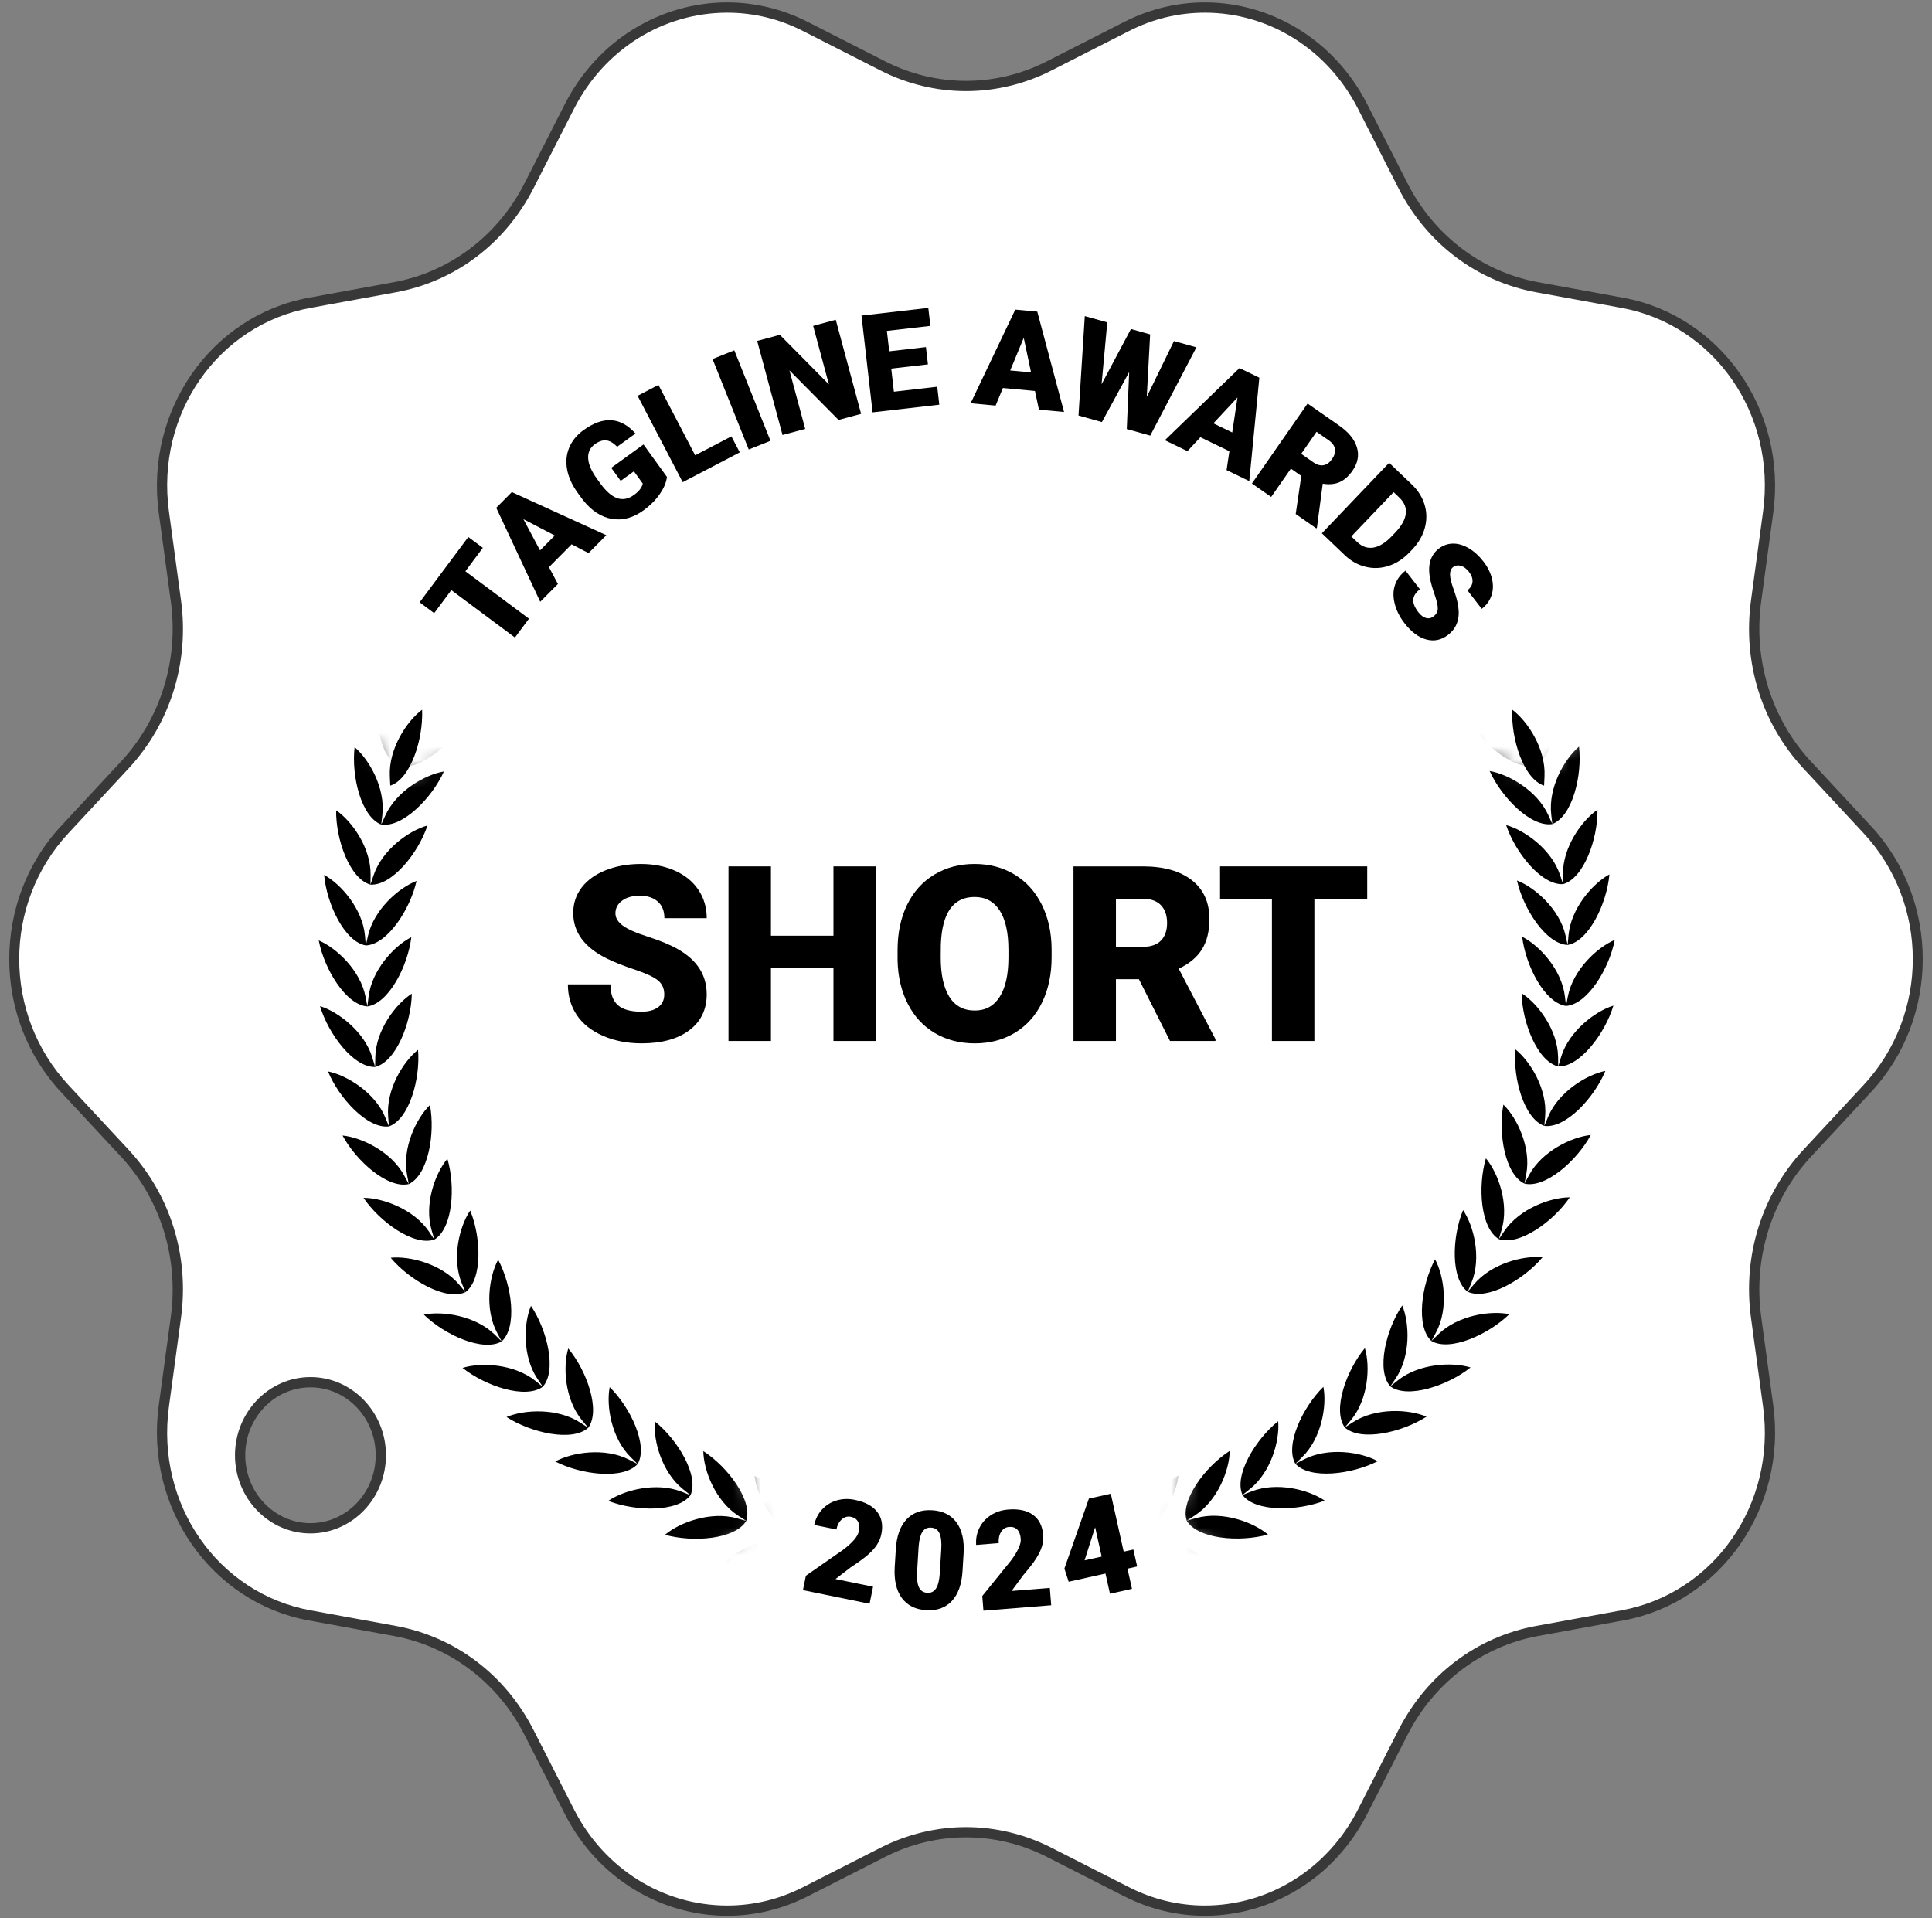
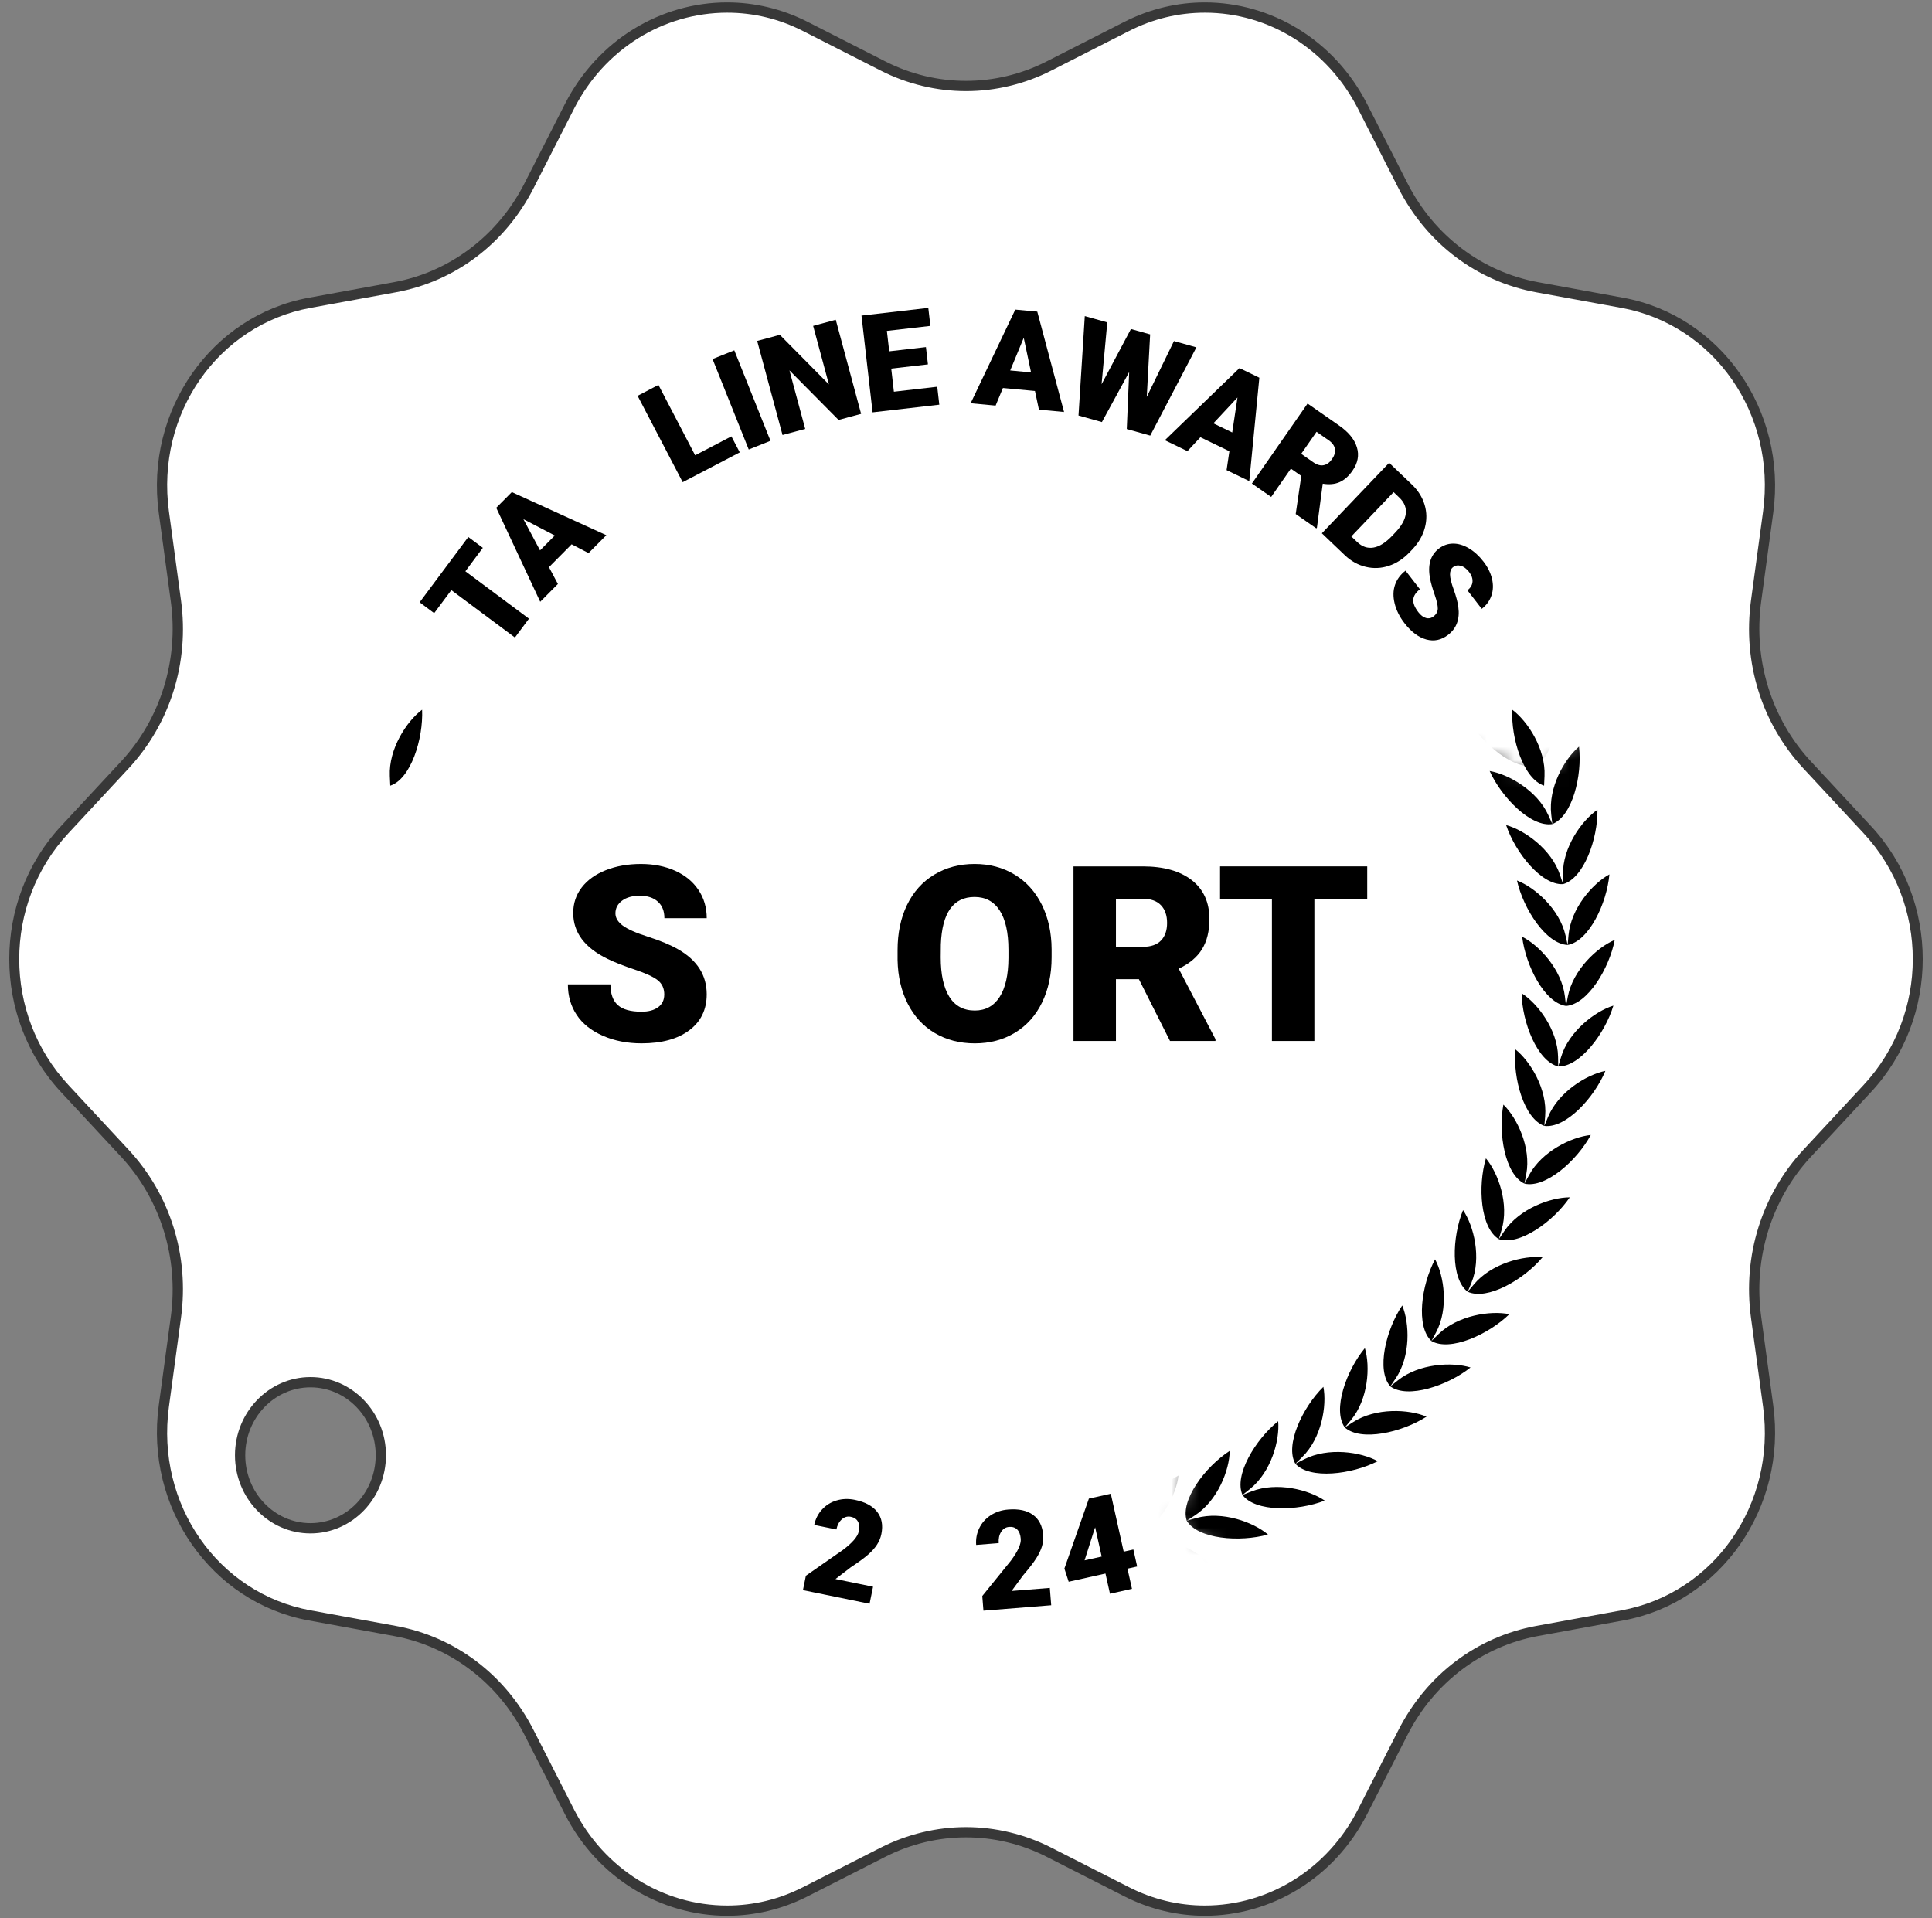
<svg xmlns="http://www.w3.org/2000/svg" width="141" height="140" viewBox="0 0 141 140" fill="none">
  <rect x="0" y="0" width="141" height="140" fill="#808080" stroke="none" />
  <g clip-path="url(#clip0_1943_485)">
    <path d="M87.929 139.45C85.943 139.45 84.024 138.986 82.226 138.072L76.553 135.185C74.68 134.231 72.586 133.727 70.5 133.727C68.414 133.727 66.32 134.231 64.447 135.185L58.774 138.072C56.976 138.987 55.057 139.45 53.071 139.45C48.239 139.45 43.829 136.688 41.563 132.242L38.603 126.435C36.6 122.503 33.034 119.806 28.819 119.036L22.599 117.9C15.64 116.629 10.964 109.921 11.954 102.63L12.839 96.121C13.437 91.72 12.076 87.363 9.107 84.165L4.716 79.44C-0.203 74.146 -0.203 65.852 4.716 60.558L9.107 55.833C12.077 52.636 13.437 48.278 12.839 43.877L11.955 37.368C10.964 30.076 15.64 23.369 22.599 22.098L28.819 20.962C33.034 20.192 36.6 17.495 38.603 13.564L41.563 7.756C43.829 3.31 48.239 0.548 53.071 0.548C55.057 0.548 56.976 1.012 58.774 1.926L64.447 4.813C66.32 5.767 68.414 6.271 70.5 6.271C72.586 6.271 74.68 5.767 76.553 4.813L82.226 1.926C84.024 1.011 85.943 0.548 87.929 0.548C92.761 0.548 97.171 3.31 99.437 7.756L102.396 13.564C104.4 17.496 107.966 20.192 112.181 20.962L118.401 22.098C125.36 23.369 130.036 30.077 129.046 37.368L128.161 43.877C127.563 48.278 128.924 52.636 131.893 55.833L136.284 60.558C141.203 65.852 141.203 74.146 136.284 79.44L131.893 84.165C128.923 87.362 127.563 91.72 128.16 96.121L129.046 102.63C130.036 109.922 125.36 116.629 118.401 117.9L112.181 119.036C107.966 119.806 104.4 122.503 102.396 126.435L99.437 132.242C97.171 136.688 92.76 139.45 87.929 139.45ZM22.659 100.881C19.828 100.881 17.524 103.272 17.524 106.212C17.524 109.152 19.828 111.543 22.659 111.543C25.49 111.543 27.794 109.152 27.794 106.212C27.794 103.272 25.49 100.881 22.659 100.881Z" fill="white" />
    <path d="M87.929 0.925C92.62 0.925 96.901 3.608 99.103 7.928L102.062 13.736C104.119 17.773 107.783 20.542 112.114 21.333L118.333 22.469C125.095 23.704 129.636 30.227 128.673 37.32L127.789 43.829C127.176 48.342 128.572 52.811 131.619 56.09L136.009 60.815C140.795 65.966 140.795 74.036 136.009 79.187L131.619 83.912C128.572 87.191 127.176 91.66 127.789 96.173L128.673 102.682C129.637 109.775 125.095 116.298 118.333 117.532L112.114 118.668C107.783 119.459 104.12 122.228 102.062 126.265L99.103 132.072C96.902 136.392 92.62 139.075 87.929 139.075C86.002 139.075 84.14 138.625 82.396 137.737L76.723 134.85C74.797 133.87 72.645 133.352 70.5 133.352C68.355 133.352 66.203 133.87 64.277 134.85L58.604 137.737C56.86 138.625 54.998 139.075 53.071 139.075C48.38 139.075 44.098 136.392 41.897 132.072L38.938 126.265C36.881 122.228 33.217 119.459 28.886 118.668L22.667 117.532C15.905 116.297 11.363 109.774 12.327 102.681L13.211 96.172C13.824 91.659 12.428 87.19 9.382 83.911L4.992 79.186C0.206 74.035 0.206 65.965 4.992 60.814L9.382 56.089C12.429 52.81 13.825 48.341 13.212 43.828L12.328 37.319C11.364 30.226 15.906 23.703 22.668 22.469L28.887 21.333C33.218 20.542 36.881 17.773 38.939 13.736L41.898 7.929C44.099 3.609 48.381 0.926 53.072 0.926C54.999 0.926 56.861 1.376 58.605 2.264L64.278 5.151C66.204 6.131 68.356 6.649 70.501 6.649C72.646 6.649 74.798 6.131 76.724 5.151L82.397 2.264C84.141 1.376 86.003 0.926 87.93 0.926M22.659 111.917C25.697 111.917 28.169 109.357 28.169 106.211C28.169 103.065 25.697 100.505 22.659 100.505C19.621 100.505 17.149 103.065 17.149 106.211C17.149 109.357 19.621 111.917 22.659 111.917ZM87.929 0.175C85.952 0.175 83.947 0.632 82.056 1.595L76.383 4.482C74.527 5.427 72.514 5.899 70.5 5.899C68.486 5.899 66.473 5.427 64.617 4.482L58.944 1.595C57.053 0.633 55.047 0.176 53.071 0.175C48.264 0.175 43.629 2.878 41.229 7.587L38.27 13.394C36.333 17.194 32.821 19.851 28.752 20.594L22.533 21.73C15.417 23.03 10.573 29.971 11.585 37.419L12.469 43.928C13.048 48.187 11.706 52.486 8.833 55.578L4.443 60.303C-0.581 65.709 -0.581 74.29 4.443 79.696L8.833 84.421C11.706 87.513 13.047 91.811 12.469 96.071L11.585 102.58C10.573 110.028 15.417 116.97 22.533 118.269L28.752 119.405C32.822 120.148 36.334 122.805 38.27 126.605L41.229 132.412C43.629 137.121 48.264 139.824 53.071 139.824C55.048 139.824 57.053 139.367 58.944 138.405L64.617 135.518C66.473 134.573 68.486 134.101 70.5 134.101C72.514 134.101 74.527 134.573 76.383 135.518L82.056 138.405C83.947 139.367 85.953 139.824 87.929 139.824C92.736 139.824 97.371 137.121 99.771 132.412L102.73 126.605C104.667 122.805 108.179 120.148 112.248 119.405L118.467 118.269C125.583 116.969 130.427 110.028 129.415 102.58L128.531 96.071C127.952 91.812 129.294 87.513 132.167 84.421L136.557 79.696C141.58 74.29 141.58 65.709 136.557 60.303L132.167 55.578C129.294 52.486 127.953 48.187 128.531 43.928L129.415 37.419C130.427 29.971 125.583 23.029 118.467 21.73L112.248 20.594C108.178 19.851 104.666 17.194 102.73 13.394L99.771 7.587C97.371 2.878 92.736 0.175 87.929 0.175ZM22.659 111.167C20.03 111.167 17.899 108.948 17.899 106.211C17.899 103.474 20.03 101.255 22.659 101.255C25.288 101.255 27.419 103.474 27.419 106.211C27.419 108.948 25.288 111.167 22.659 111.167Z" fill="#383838" />
    <path d="M35.238 39.984L33.964 41.696L38.604 45.154L37.58 46.529L32.939 43.071L31.687 44.751L30.625 43.96L34.177 39.193L35.238 39.984Z" fill="black" />
    <path d="M41.718 39.727L40.063 41.395L40.716 42.622L39.426 43.921L36.216 37.061L37.353 35.916L44.25 39.062L42.953 40.368L41.718 39.727ZM39.412 40.17L40.489 39.085L38.198 37.892L39.412 40.17Z" fill="black" />
-     <path d="M48.673 34.806C48.632 35.198 48.458 35.615 48.151 36.058C47.844 36.501 47.446 36.9 46.956 37.255C46.201 37.801 45.432 38.006 44.646 37.87C43.861 37.736 43.155 37.267 42.527 36.468L42.163 35.972C41.752 35.405 41.494 34.836 41.389 34.269C41.284 33.7 41.334 33.167 41.542 32.668C41.75 32.169 42.1 31.743 42.59 31.389C43.309 30.869 43.985 30.629 44.619 30.671C45.253 30.713 45.84 31.035 46.377 31.64L45.04 32.607C44.759 32.319 44.49 32.165 44.232 32.141C43.975 32.12 43.701 32.212 43.411 32.422C43.062 32.674 42.9 33.017 42.925 33.448C42.948 33.883 43.157 34.374 43.552 34.925L43.804 35.274C44.22 35.848 44.631 36.21 45.036 36.356C45.441 36.503 45.855 36.423 46.277 36.118C46.638 35.857 46.85 35.582 46.91 35.293L46.263 34.398L45.298 35.096L44.608 34.144L46.963 32.44L48.673 34.806Z" fill="black" />
    <path d="M50.733 33.229L53.379 31.848L53.989 33.017L49.824 35.192L46.533 28.887L48.054 28.094L50.733 33.229Z" fill="black" />
    <path d="M56.231 32.172L54.644 32.807L52.002 26.203L53.59 25.568L56.231 32.172Z" fill="black" />
    <path d="M62.845 30.205L61.199 30.648L57.615 27.032L58.765 31.303L57.11 31.749L55.26 24.883L56.915 24.437L60.495 28.056L59.345 23.784L60.995 23.338L62.845 30.205Z" fill="black" />
    <path d="M67.722 26.594L65.044 26.901L65.237 28.589L68.401 28.226L68.551 29.536L63.683 30.095L62.872 23.032L67.749 22.471L67.9 23.786L64.726 24.15L64.897 25.639L67.576 25.331L67.722 26.594Z" fill="black" />
    <path d="M75.533 28.536L73.194 28.318L72.661 29.602L70.838 29.432L74.097 22.595L75.702 22.743L77.656 30.069L75.822 29.897L75.533 28.536ZM73.726 27.038L75.248 27.181L74.714 24.654L73.726 27.038Z" fill="black" />
    <path d="M83.692 28.968L85.678 24.892L87.315 25.35L83.946 31.792L82.234 31.313L82.409 27.153L80.419 30.804L78.711 30.327L79.169 23.07L80.811 23.529L80.395 28.044L82.537 24.012L83.939 24.405L83.693 28.967L83.692 28.968Z" fill="black" />
    <path d="M89.722 32.934L87.607 31.911L86.66 32.927L85.012 32.129L90.459 26.865L91.909 27.567L91.174 35.114L89.518 34.311L89.722 32.934ZM88.554 30.897L89.93 31.564L90.314 29.01L88.554 30.897Z" fill="black" />
    <path d="M94.971 34.735L94.21 34.205L92.772 36.269L91.366 35.29L95.429 29.453L97.726 31.054C98.418 31.535 98.852 32.066 99.028 32.645C99.205 33.223 99.098 33.792 98.708 34.353C98.426 34.759 98.109 35.039 97.759 35.191C97.409 35.343 97.001 35.38 96.536 35.302L96.113 38.506L96.071 38.567L94.563 37.517L94.97 34.736L94.971 34.735ZM94.964 33.123L95.853 33.743C96.121 33.929 96.371 33.998 96.604 33.951C96.837 33.905 97.041 33.756 97.216 33.504C97.391 33.252 97.46 33.007 97.424 32.769C97.388 32.531 97.237 32.321 96.973 32.136L96.083 31.515L94.964 33.123Z" fill="black" />
    <path d="M96.471 38.923L101.382 33.778L103.038 35.359C103.493 35.794 103.803 36.287 103.969 36.839C104.135 37.391 104.141 37.951 103.987 38.523C103.832 39.093 103.532 39.613 103.09 40.082L102.864 40.318C102.414 40.789 101.912 41.116 101.357 41.299C100.8 41.482 100.242 41.507 99.679 41.373C99.117 41.238 98.611 40.96 98.163 40.537L96.471 38.923ZM101.708 35.919L98.622 39.152L99.053 39.564C99.408 39.903 99.802 40.037 100.235 39.966C100.668 39.895 101.123 39.61 101.599 39.11L101.811 38.887C102.287 38.391 102.547 37.925 102.597 37.491C102.648 37.057 102.49 36.665 102.124 36.317L101.708 35.919Z" fill="black" />
    <path d="M104.63 44.981C104.828 44.828 104.929 44.637 104.931 44.412C104.934 44.186 104.858 43.85 104.703 43.406C104.548 42.962 104.44 42.584 104.378 42.274C104.173 41.268 104.383 40.523 105.009 40.04C105.321 39.8 105.666 39.677 106.045 39.675C106.424 39.672 106.808 39.785 107.197 40.016C107.587 40.245 107.941 40.568 108.262 40.984C108.574 41.387 108.783 41.806 108.886 42.239C108.99 42.671 108.977 43.08 108.848 43.463C108.718 43.847 108.483 44.172 108.14 44.436L107.094 43.083C107.323 42.907 107.447 42.698 107.465 42.461C107.483 42.223 107.399 41.983 107.213 41.744C107.026 41.503 106.824 41.351 106.609 41.295C106.393 41.237 106.204 41.271 106.039 41.399C105.894 41.511 105.824 41.69 105.826 41.934C105.828 42.18 105.917 42.545 106.093 43.03C106.269 43.516 106.381 43.94 106.43 44.301C106.55 45.18 106.302 45.858 105.686 46.333C105.194 46.714 104.664 46.826 104.096 46.672C103.528 46.518 102.994 46.118 102.494 45.472C102.142 45.015 101.905 44.54 101.783 44.043C101.661 43.547 101.67 43.095 101.81 42.688C101.95 42.282 102.206 41.936 102.577 41.649L103.628 43.008C103.327 43.242 103.165 43.491 103.143 43.758C103.121 44.024 103.245 44.332 103.515 44.683C103.688 44.908 103.873 45.047 104.071 45.103C104.268 45.158 104.455 45.119 104.63 44.983V44.981Z" fill="black" />
    <path d="M48.48 72.588C48.48 72.139 48.32 71.789 47.999 71.538C47.679 71.287 47.115 71.027 46.31 70.759C45.503 70.49 44.845 70.231 44.333 69.98C42.667 69.169 41.835 68.055 41.835 66.637C41.835 65.931 42.042 65.308 42.457 64.769C42.872 64.23 43.459 63.81 44.218 63.509C44.977 63.209 45.83 63.058 46.778 63.058C47.702 63.058 48.53 63.222 49.262 63.548C49.994 63.874 50.564 64.34 50.969 64.944C51.375 65.548 51.578 66.237 51.578 67.013H48.489C48.489 66.494 48.329 66.091 48.009 65.805C47.688 65.519 47.254 65.376 46.707 65.376C46.153 65.376 45.717 65.497 45.396 65.739C45.075 65.981 44.915 66.289 44.915 66.662C44.915 66.989 45.092 67.285 45.444 67.55C45.798 67.816 46.418 68.09 47.306 68.373C48.195 68.656 48.924 68.961 49.494 69.288C50.883 70.081 51.577 71.175 51.577 72.569C51.577 73.683 51.153 74.558 50.306 75.194C49.458 75.831 48.296 76.148 46.82 76.148C45.779 76.148 44.836 75.963 43.992 75.592C43.147 75.222 42.512 74.714 42.086 74.07C41.659 73.425 41.445 72.683 41.445 71.842H44.551C44.551 72.525 44.73 73.029 45.085 73.352C45.441 73.676 46.02 73.838 46.819 73.838C47.331 73.838 47.735 73.729 48.033 73.51C48.33 73.29 48.478 72.983 48.478 72.586L48.48 72.588Z" fill="black" />
-     <path d="M63.907 75.975H60.827V70.655H56.265V75.975H53.167V63.234H56.265V68.292H60.827V63.234H63.907V75.975Z" fill="black" />
    <path d="M76.748 69.867C76.748 71.11 76.516 72.209 76.051 73.166C75.586 74.122 74.926 74.858 74.07 75.375C73.215 75.892 72.239 76.149 71.144 76.149C70.049 76.149 69.08 75.9 68.232 75.401C67.384 74.902 66.724 74.189 66.251 73.261C65.778 72.333 65.529 71.269 65.506 70.067V69.349C65.506 68.101 65.736 66.999 66.198 66.046C66.66 65.092 67.322 64.356 68.183 63.836C69.045 63.317 70.027 63.057 71.126 63.057C72.215 63.057 73.186 63.314 74.039 63.828C74.892 64.341 75.555 65.072 76.028 66.02C76.501 66.968 76.742 68.055 76.748 69.28V69.867ZM73.598 69.333C73.598 68.067 73.384 67.106 72.957 66.45C72.531 65.794 71.921 65.466 71.126 65.466C69.573 65.466 68.752 66.621 68.664 68.931L68.655 69.868C68.655 71.117 68.864 72.076 69.281 72.746C69.699 73.417 70.32 73.753 71.143 73.753C71.926 73.753 72.529 73.423 72.953 72.764C73.377 72.105 73.592 71.158 73.598 69.92V69.333Z" fill="black" />
    <path d="M83.12 71.468H81.443V75.975H78.345V63.234H83.402C84.926 63.234 86.118 63.569 86.976 64.239C87.835 64.909 88.265 65.856 88.265 67.08C88.265 67.966 88.084 68.7 87.722 69.283C87.361 69.866 86.794 70.338 86.023 70.699L88.707 75.843V75.975H85.389L83.12 71.468ZM81.443 69.105H83.402C83.991 69.105 84.433 68.952 84.73 68.645C85.028 68.338 85.176 67.91 85.176 67.36C85.176 66.81 85.026 66.379 84.726 66.066C84.426 65.753 83.985 65.597 83.402 65.597H81.443V69.105Z" fill="black" />
    <path d="M99.782 65.605H95.925V75.975H92.827V65.605H89.041V63.233H99.782V65.605Z" fill="black" />
    <path d="M63.462 117.051L58.6 116.057L58.815 115.004L61.537 113.108C62.217 112.592 62.596 112.149 62.672 111.78C62.733 111.479 62.714 111.238 62.615 111.055C62.515 110.871 62.342 110.754 62.094 110.704C61.848 110.654 61.627 110.717 61.431 110.894C61.236 111.071 61.106 111.317 61.041 111.629L59.424 111.298C59.512 110.872 59.699 110.497 59.986 110.18C60.274 109.862 60.629 109.639 61.05 109.513C61.471 109.386 61.916 109.371 62.385 109.466C63.138 109.62 63.683 109.913 64.019 110.344C64.354 110.775 64.456 111.316 64.323 111.966C64.266 112.241 64.161 112.497 64.006 112.736C63.851 112.976 63.636 113.216 63.362 113.458C63.089 113.7 62.663 114.012 62.088 114.391L60.975 115.246L63.717 115.807L63.462 117.051Z" fill="black" />
-     <path d="M70.246 114.671C70.188 115.631 69.927 116.357 69.466 116.851C69.003 117.344 68.38 117.567 67.597 117.52C66.807 117.47 66.212 117.171 65.812 116.623C65.412 116.073 65.241 115.322 65.298 114.369L65.378 113.073C65.436 112.114 65.696 111.387 66.158 110.893C66.621 110.401 67.245 110.178 68.032 110.225C68.818 110.273 69.411 110.573 69.812 111.122C70.211 111.671 70.383 112.424 70.325 113.379L70.246 114.671ZM68.695 113.065C68.726 112.555 68.682 112.169 68.565 111.909C68.447 111.649 68.244 111.511 67.954 111.494C67.672 111.475 67.459 111.581 67.316 111.806C67.173 112.031 67.083 112.381 67.044 112.857L66.934 114.67C66.902 115.199 66.945 115.591 67.064 115.845C67.181 116.099 67.385 116.234 67.674 116.251C67.953 116.268 68.167 116.161 68.315 115.931C68.463 115.701 68.554 115.33 68.589 114.821L68.695 113.065Z" fill="black" />
    <path d="M76.72 117.159L71.773 117.555L71.688 116.485L73.775 113.907C74.286 113.223 74.526 112.692 74.496 112.316C74.472 112.01 74.386 111.783 74.24 111.635C74.094 111.487 73.895 111.423 73.642 111.443C73.392 111.463 73.198 111.586 73.058 111.811C72.919 112.036 72.863 112.307 72.888 112.625L71.242 112.757C71.208 112.321 71.284 111.911 71.472 111.526C71.66 111.14 71.939 110.829 72.308 110.589C72.678 110.351 73.101 110.211 73.579 110.174C74.345 110.112 74.949 110.241 75.391 110.564C75.832 110.884 76.08 111.376 76.133 112.039C76.155 112.317 76.125 112.593 76.043 112.866C75.959 113.138 75.82 113.429 75.625 113.737C75.429 114.046 75.106 114.462 74.658 114.987L73.828 116.117L76.617 115.894L76.719 117.16L76.72 117.159Z" fill="black" />
    <path d="M82.009 113.248L82.715 113.091L82.991 114.331L82.285 114.489L82.613 115.961L81.007 116.319L80.679 114.845L77.994 115.443L77.681 114.482L79.464 109.391L79.461 109.377L81.067 109.019L82.009 113.248ZM79.153 113.883L80.402 113.606L79.926 111.471L79.863 111.654L79.153 113.883Z" fill="black" />
    <mask id="mask0_1943_485" style="mask-type:luminance" maskUnits="userSpaceOnUse" x="8" y="51" width="48" height="65">
-       <path d="M47.731 115.674L55.382 111.456L53.574 104.197L48.993 66.554L33.062 55.25L28.75 56.875L25.375 51.063L8.98 79.003L47.731 115.674Z" fill="white" />
-     </mask>
+       </mask>
    <g mask="url(#mask0_1943_485)">
      <path fill-rule="evenodd" clip-rule="evenodd" d="M88.758 30.05C87.997 31.42 84.938 31.753 82.862 31.245C83.905 30.304 86.143 29.408 88.066 29.88L88.758 30.05L88.15 29.681C86.46 28.658 85.527 26.45 85.469 25.054C87.293 26.159 89.205 28.551 88.758 30.05ZM70.545 112.892C71.197 112.892 71.724 113.415 71.724 114.062C71.724 114.709 71.196 115.231 70.544 115.232C69.892 115.233 69.365 114.709 69.365 114.063C69.365 113.416 69.893 112.892 70.545 112.892ZM86.137 28.836L85.6 28.372C84.107 27.08 81.704 26.863 80.344 27.227C81.955 28.621 84.829 29.71 86.136 28.835L86.137 28.836ZM55.109 28.849C56.416 29.723 59.291 28.631 60.903 27.236C59.543 26.873 57.14 27.091 55.646 28.385L55.109 28.849ZM67.511 114.078C67.149 115.599 64.292 116.737 62.154 116.8C62.904 115.616 64.818 114.157 66.799 114.098L67.511 114.078C67.536 112.514 65.047 110.72 62.99 110.142C63.425 111.471 64.919 113.349 66.826 113.886L67.511 114.078ZM63.064 113.49C63.248 111.937 60.954 109.903 58.966 109.123C59.263 110.488 60.559 112.506 62.402 113.229L63.064 113.49L62.353 113.439C60.377 113.3 58.325 114.56 57.458 115.662C59.591 115.814 62.549 114.967 63.064 113.49ZM58.699 112.462C58.036 113.88 55.008 114.427 52.901 114.062C53.875 113.051 56.044 112.004 57.996 112.339L58.698 112.461C59.038 110.934 56.962 108.68 55.065 107.706C55.221 109.095 56.307 111.232 58.065 112.135L58.698 112.461L58.699 112.462ZM54.462 111.002C54.955 109.516 53.119 107.067 51.33 105.908C51.345 107.306 52.207 109.54 53.866 110.615L54.462 111.002L53.777 110.811C51.869 110.28 49.605 111.108 48.533 112.016C50.591 112.588 53.659 112.348 54.462 111.002ZM50.393 109.125C49.457 110.385 46.381 110.317 44.391 109.543C45.549 108.746 47.886 108.15 49.731 108.867L50.394 109.126C51.036 107.698 49.457 105.077 47.795 103.745C47.668 105.137 48.299 107.446 49.84 108.682L50.394 109.126L50.393 109.125ZM46.537 106.852C47.321 105.495 46.016 102.731 44.498 101.238C44.23 102.61 44.624 104.972 46.031 106.354L46.537 106.852L45.903 106.53C44.142 105.63 41.756 105.99 40.523 106.668C42.424 107.638 45.478 108.011 46.537 106.852ZM42.931 104.205C41.76 105.253 38.76 104.575 36.967 103.421C38.263 102.87 40.672 102.75 42.333 103.82L42.931 104.205L42.478 103.66C41.218 102.142 41.066 99.754 41.472 98.416C42.831 100.052 43.848 102.933 42.931 104.205ZM39.613 101.212C38.342 102.138 35.426 101.164 33.759 99.835C35.103 99.417 37.513 99.538 39.057 100.769L39.613 101.212C40.654 100.037 39.935 97.069 38.749 95.304C38.21 96.596 38.119 98.988 39.218 100.623L39.613 101.212ZM36.615 97.902C35.257 98.695 32.455 97.435 30.932 95.947C32.312 95.665 34.697 96.027 36.108 97.406L36.615 97.902C37.771 96.837 37.356 93.813 36.355 91.939C35.687 93.17 35.354 95.541 36.281 97.277L36.614 97.902H36.615ZM33.969 94.308C32.537 94.963 29.878 93.428 28.514 91.796C29.915 91.653 32.251 92.252 33.515 93.765L33.969 94.308L33.701 93.655C32.955 91.833 33.528 89.509 34.316 88.349C35.121 90.314 35.226 93.365 33.969 94.308ZM31.701 90.469L31.501 89.79C30.944 87.905 31.748 85.647 32.651 84.573C33.253 86.609 33.048 89.656 31.701 90.469L31.304 89.881C30.2 88.25 27.937 87.422 26.529 87.423C27.72 89.183 30.211 90.976 31.701 90.469ZM29.835 86.42C28.3 86.777 26.005 84.745 24.998 82.874C26.4 83.012 28.567 84.063 29.5 85.797L29.835 86.42C31.257 85.745 31.77 82.735 31.379 80.65C30.372 81.628 29.342 83.793 29.705 85.726L29.835 86.42ZM28.389 82.208L28.329 81.503C28.164 79.545 29.408 77.492 30.51 76.619C30.688 78.734 29.872 81.679 28.389 82.208L28.118 81.553C27.366 79.735 25.318 78.473 23.937 78.196C24.748 80.158 26.826 82.409 28.389 82.208ZM27.378 77.871L27.39 77.164C27.424 75.198 28.871 73.281 30.055 72.522C30.018 74.643 28.907 77.493 27.378 77.871L27.175 77.192C26.612 75.308 24.701 73.847 23.356 73.432C23.964 75.466 25.802 77.915 27.378 77.871ZM26.813 73.454C25.241 73.341 23.661 70.722 23.262 68.637C24.558 69.184 26.31 70.828 26.68 72.76L26.813 73.454C28.373 73.231 29.767 70.507 30.019 68.401C28.764 69.037 27.131 70.799 26.897 72.751L26.813 73.454ZM26.699 69.004C25.146 68.734 23.84 65.97 23.656 63.857C24.889 64.53 26.466 66.34 26.637 68.3L26.699 69.004C28.273 68.937 29.937 66.367 30.401 64.296C29.088 64.803 27.284 66.394 26.853 68.314L26.699 69.004ZM27.036 64.565C25.52 64.14 24.5 61.261 24.532 59.139C25.691 59.933 27.075 61.891 27.047 63.857L27.037 64.565C28.61 64.656 30.526 62.264 31.199 60.25C29.841 60.623 27.885 62.027 27.261 63.893L27.036 64.565ZM27.823 60.18L28.114 59.535C28.923 57.74 31.012 56.54 32.4 56.303C31.526 58.24 29.379 60.428 27.823 60.18L27.904 59.479C28.132 57.526 26.954 55.438 25.88 54.533C25.635 56.64 26.356 59.607 27.822 60.181L27.823 60.18ZM29.051 55.898C27.651 55.181 27.234 52.156 27.693 50.083C28.668 51.092 29.629 53.287 29.204 55.207L29.051 55.898C30.573 56.299 32.933 54.338 33.999 52.498C32.594 52.594 30.394 53.58 29.407 55.285L29.052 55.899L29.051 55.898ZM30.707 51.758C29.387 50.904 29.279 47.853 29.946 45.837C30.814 46.937 31.547 49.218 30.929 51.086L30.707 51.758C32.181 52.31 34.727 50.593 35.975 48.868C34.567 48.824 32.279 49.585 31.123 51.182L30.707 51.758ZM32.775 47.805C34.185 48.502 36.892 47.048 38.308 45.457C36.912 45.271 34.558 45.8 33.246 47.275L32.774 47.805L33.063 47.158C33.867 45.361 33.369 43.019 32.617 41.837C31.75 43.777 31.547 46.824 32.774 47.805H32.775ZM35.232 44.079C34.112 42.98 34.623 39.969 35.683 38.125C36.311 39.376 36.569 41.756 35.586 43.463L35.233 44.078L35.756 43.598C37.21 42.262 39.605 41.971 40.975 42.294C39.405 43.736 36.565 44.913 35.232 44.079ZM38.056 40.616L38.625 40.189C40.208 39.005 42.62 38.956 43.95 39.414C42.242 40.693 39.297 41.578 38.056 40.616L38.47 40.039C39.62 38.438 39.606 36.044 39.108 34.737C37.867 36.466 37.052 39.411 38.056 40.616ZM41.217 37.453C40.341 36.154 41.45 33.305 42.86 31.709C43.222 33.059 42.994 35.443 41.687 36.921L41.217 37.453C42.354 38.535 45.375 37.948 47.203 36.848C45.926 36.258 43.521 36.067 41.826 37.087L41.216 37.454L41.217 37.453ZM44.683 34.621C43.943 33.241 45.335 30.517 46.9 29.071C47.124 30.451 46.654 32.799 45.204 34.14L44.683 34.622L45.326 34.318C47.116 33.472 49.488 33.902 50.699 34.617C48.768 35.529 45.704 35.812 44.683 34.622V34.621ZM48.417 32.15L49.088 31.912C50.954 31.25 53.271 31.914 54.403 32.746C52.389 33.461 49.312 33.436 48.417 32.15L48.984 31.722C50.563 30.533 51.268 28.243 51.186 26.848C49.482 28.132 47.821 30.703 48.417 32.15ZM52.383 30.065C51.937 28.566 53.85 26.173 55.676 25.067C55.616 26.462 54.682 28.671 52.991 29.696L52.383 30.065L53.075 29.895C54.999 29.421 57.236 30.316 58.278 31.256C56.201 31.766 53.143 31.433 52.383 30.065ZM73.558 114.075C73.919 115.595 76.775 116.731 78.913 116.793C78.164 115.609 76.251 114.152 74.27 114.095L73.558 114.075C73.534 112.511 76.025 110.715 78.082 110.135C77.647 111.464 76.15 113.343 74.243 113.882L73.558 114.075ZM78.006 113.484C77.823 111.931 80.119 109.896 82.108 109.113C81.81 110.479 80.511 112.497 78.669 113.222L78.007 113.484L78.718 113.432C80.694 113.291 82.746 114.55 83.611 115.651C81.478 115.805 78.521 114.96 78.007 113.484H78.006ZM82.371 112.452L83.004 112.125C84.764 111.22 85.85 109.083 86.009 107.693C84.11 108.669 82.033 110.925 82.372 112.451L83.074 112.328C85.026 111.991 87.195 113.037 88.168 114.046C86.061 114.412 83.033 113.869 82.372 112.451L82.371 112.452ZM86.61 110.989C86.118 109.504 87.956 107.053 89.747 105.892C89.731 107.29 88.866 109.525 87.207 110.601L86.61 110.989L87.297 110.797C89.205 110.265 91.469 111.09 92.54 111.998C90.48 112.572 87.412 112.334 86.61 110.989ZM90.68 109.109C91.615 110.368 94.691 110.298 96.681 109.522C95.524 108.726 93.187 108.132 91.343 108.85L90.68 109.109C90.039 107.681 91.619 105.06 93.283 103.726C93.408 105.118 92.775 107.428 91.234 108.665L90.68 109.109ZM94.538 106.833C93.756 105.477 95.063 102.711 96.582 101.218C96.849 102.59 96.453 104.952 95.045 106.335L94.538 106.833L95.173 106.51C96.935 105.609 99.32 105.967 100.553 106.644C98.651 107.615 95.596 107.992 94.538 106.833ZM98.146 104.183C99.316 105.23 102.317 104.55 104.111 103.394C102.816 102.844 100.407 102.726 98.744 103.798L98.146 104.183L98.6 103.638C99.86 102.119 100.015 99.731 99.61 98.393C98.25 100.03 97.23 102.912 98.146 104.183ZM101.468 101.186L101.863 100.598C102.963 98.962 102.874 96.57 102.336 95.278C101.149 97.044 100.427 100.012 101.468 101.186L102.023 100.743C103.568 99.511 105.977 99.387 107.322 99.804C105.655 101.134 102.738 102.111 101.468 101.186ZM104.468 97.874C105.826 98.666 108.629 97.403 110.154 95.915C108.774 95.634 106.389 95.998 104.977 97.378L104.468 97.874C103.314 96.81 103.731 93.786 104.733 91.911C105.4 93.141 105.732 95.512 104.803 97.249L104.468 97.874ZM107.117 94.278C108.548 94.931 111.209 93.395 112.575 91.761C111.174 91.619 108.838 92.22 107.573 93.734L107.117 94.278L107.387 93.624C108.135 91.802 107.565 89.477 106.776 88.318C105.969 90.284 105.86 93.335 107.117 94.278ZM109.388 90.437C110.879 90.943 113.371 89.149 114.564 87.387C113.155 87.387 110.892 88.216 109.786 89.849L109.388 90.437C108.042 89.625 107.84 86.578 108.443 84.541C109.345 85.615 110.148 87.872 109.589 89.757L109.388 90.437ZM111.257 86.387C112.792 86.743 115.089 84.709 116.097 82.837C114.696 82.976 112.527 84.029 111.593 85.764L111.257 86.387C109.836 85.714 109.325 82.704 109.719 80.618C110.726 81.595 111.754 83.76 111.389 85.693L111.257 86.387ZM112.707 82.174C114.27 82.373 116.349 80.12 117.162 78.158C115.781 78.436 113.731 79.7 112.978 81.518L112.707 82.173C111.224 81.645 110.41 78.7 110.591 76.585C111.691 77.457 112.934 79.509 112.767 81.467L112.707 82.173V82.174ZM113.722 77.835C115.297 77.878 117.138 75.429 117.747 73.394C116.401 73.81 114.49 75.272 113.925 77.157L113.722 77.835C112.193 77.458 111.085 74.61 111.049 72.489C112.233 73.246 113.678 75.163 113.71 77.128L113.722 77.835ZM114.291 73.418C115.863 73.304 117.445 70.683 117.846 68.599C116.55 69.147 114.796 70.792 114.424 72.724L114.291 73.418C112.731 73.196 111.339 70.473 111.089 68.367C112.343 69.002 113.975 70.763 114.207 72.715L114.291 73.418ZM114.409 68.968L114.254 68.278C113.825 66.359 112.022 64.769 110.71 64.263C111.173 66.334 112.834 68.903 114.409 68.968L114.471 68.264C114.644 66.304 116.222 64.493 117.456 63.819C117.27 65.932 115.96 68.698 114.409 68.968ZM114.075 64.529C115.592 64.103 116.614 61.223 116.585 59.101C115.425 59.895 114.039 61.856 114.066 63.821L114.075 64.529C112.502 64.621 110.589 62.231 109.918 60.218C111.276 60.59 113.231 61.992 113.852 63.858L114.075 64.529ZM113.291 60.145C114.757 59.57 115.482 56.603 115.238 54.496C114.164 55.402 112.984 57.491 113.21 59.444L113.291 60.145C111.736 60.395 109.589 58.208 108.716 56.272C110.105 56.508 112.193 57.706 113 59.5L113.291 60.145ZM112.068 55.864C113.468 55.146 113.888 52.121 113.431 50.048C112.455 51.058 111.492 53.254 111.916 55.173L112.068 55.864C110.545 56.266 108.187 54.306 107.123 52.467C108.528 52.561 110.727 53.546 111.713 55.25L112.068 55.864ZM110.415 51.726L110 51.151C108.845 49.555 106.558 48.795 105.15 48.841C106.396 50.565 108.941 52.279 110.415 51.726L110.194 51.055C109.578 49.187 110.313 46.906 111.182 45.805C111.847 47.821 111.735 50.872 110.415 51.726ZM108.351 47.774C106.94 48.472 104.234 47.02 102.82 45.43C104.216 45.243 106.569 45.77 107.879 47.244L108.351 47.774L108.062 47.128C107.259 45.331 107.759 42.989 108.512 41.807C109.378 43.746 109.578 46.792 108.351 47.774ZM105.896 44.05C107.018 42.95 106.51 39.939 105.451 38.097C104.822 39.349 104.563 41.729 105.544 43.435L105.896 44.05L105.374 43.57C103.921 42.235 101.526 41.946 100.155 42.27C101.724 43.711 104.563 44.884 105.896 44.05ZM103.075 40.59L102.507 40.164C100.925 38.982 98.513 38.934 97.182 39.393C98.889 40.67 101.834 41.553 103.075 40.59L102.662 40.014C101.513 38.414 101.529 36.02 102.028 34.712C103.268 36.44 104.08 39.384 103.075 40.59ZM99.917 37.428C100.794 36.128 99.688 33.28 98.279 31.685C97.915 33.036 98.141 35.419 99.448 36.896L99.917 37.427C98.78 38.51 95.76 37.925 93.932 36.827C95.21 36.236 97.614 36.043 99.308 37.061L99.917 37.427V37.428ZM96.454 34.6C97.195 33.219 95.805 30.496 94.241 29.051C94.016 30.432 94.483 32.778 95.933 34.118L96.454 34.6L95.811 34.295C94.022 33.45 91.649 33.883 90.438 34.599C92.368 35.51 95.432 35.791 96.454 34.6ZM92.722 32.132C93.319 30.685 91.66 28.115 89.957 26.832C89.873 28.227 90.577 30.517 92.154 31.704L92.722 32.132C91.827 33.419 88.749 33.446 86.736 32.732C87.869 31.899 90.186 31.233 92.052 31.893L92.722 32.13V32.132Z" fill="black" />
    </g>
    <mask id="mask1_1943_485" style="mask-type:luminance" maskUnits="userSpaceOnUse" x="85" y="44" width="39" height="72">
      <path d="M86.505 61.053L106.562 54.313L112.375 56.875L123.062 44.438L121.016 71.5L113.014 99.509L92.103 115.021L85.742 111.26L87.655 103.658L86.505 61.053Z" fill="white" />
    </mask>
    <g mask="url(#mask1_1943_485)">
      <path fill-rule="evenodd" clip-rule="evenodd" d="M88.758 30.05C87.997 31.42 84.938 31.753 82.862 31.245C83.905 30.304 86.143 29.408 88.066 29.88L88.758 30.05L88.15 29.681C86.46 28.658 85.527 26.45 85.469 25.054C87.293 26.159 89.205 28.551 88.758 30.05ZM70.545 112.892C71.197 112.892 71.724 113.415 71.724 114.062C71.724 114.709 71.196 115.231 70.544 115.232C69.892 115.233 69.365 114.709 69.365 114.063C69.365 113.416 69.893 112.892 70.545 112.892ZM86.137 28.836L85.6 28.372C84.107 27.08 81.704 26.863 80.344 27.227C81.955 28.621 84.829 29.71 86.136 28.835L86.137 28.836ZM55.109 28.849C56.416 29.723 59.291 28.631 60.903 27.236C59.543 26.873 57.14 27.091 55.646 28.385L55.109 28.849ZM67.511 114.078C67.149 115.599 64.292 116.737 62.154 116.8C62.904 115.616 64.818 114.157 66.799 114.098L67.511 114.078C67.536 112.514 65.047 110.72 62.99 110.142C63.425 111.471 64.919 113.349 66.826 113.886L67.511 114.078ZM63.064 113.49C63.248 111.937 60.954 109.903 58.966 109.123C59.263 110.488 60.559 112.506 62.402 113.229L63.064 113.49L62.353 113.439C60.377 113.3 58.325 114.56 57.458 115.662C59.591 115.814 62.549 114.967 63.064 113.49ZM58.699 112.462C58.036 113.88 55.008 114.427 52.901 114.062C53.875 113.051 56.044 112.004 57.996 112.339L58.698 112.461C59.038 110.934 56.962 108.68 55.065 107.706C55.221 109.095 56.307 111.232 58.065 112.135L58.698 112.461L58.699 112.462ZM54.462 111.002C54.955 109.516 53.119 107.067 51.33 105.908C51.345 107.306 52.207 109.54 53.866 110.615L54.462 111.002L53.777 110.811C51.869 110.28 49.605 111.108 48.533 112.016C50.591 112.588 53.659 112.348 54.462 111.002ZM50.393 109.125C49.457 110.385 46.381 110.317 44.391 109.543C45.549 108.746 47.886 108.15 49.731 108.867L50.394 109.126C51.036 107.698 49.457 105.077 47.795 103.745C47.668 105.137 48.299 107.446 49.84 108.682L50.394 109.126L50.393 109.125ZM46.537 106.852C47.321 105.495 46.016 102.731 44.498 101.238C44.23 102.61 44.624 104.972 46.031 106.354L46.537 106.852L45.903 106.53C44.142 105.63 41.756 105.99 40.523 106.668C42.424 107.638 45.478 108.011 46.537 106.852ZM42.931 104.205C41.76 105.253 38.76 104.575 36.967 103.421C38.263 102.87 40.672 102.75 42.333 103.82L42.931 104.205L42.478 103.66C41.218 102.142 41.066 99.754 41.472 98.416C42.831 100.052 43.848 102.933 42.931 104.205ZM39.613 101.212C38.342 102.138 35.426 101.164 33.759 99.835C35.103 99.417 37.513 99.538 39.057 100.769L39.613 101.212C40.654 100.037 39.935 97.069 38.749 95.304C38.21 96.596 38.119 98.988 39.218 100.623L39.613 101.212ZM36.615 97.902C35.257 98.695 32.455 97.435 30.932 95.947C32.312 95.665 34.697 96.027 36.108 97.406L36.615 97.902C37.771 96.837 37.356 93.813 36.355 91.939C35.687 93.17 35.354 95.541 36.281 97.277L36.614 97.902H36.615ZM33.969 94.308C32.537 94.963 29.878 93.428 28.514 91.796C29.915 91.653 32.251 92.252 33.515 93.765L33.969 94.308L33.701 93.655C32.955 91.833 33.528 89.509 34.316 88.349C35.121 90.314 35.226 93.365 33.969 94.308ZM31.701 90.469L31.501 89.79C30.944 87.905 31.748 85.647 32.651 84.573C33.253 86.609 33.048 89.656 31.701 90.469L31.304 89.881C30.2 88.25 27.937 87.422 26.529 87.423C27.72 89.183 30.211 90.976 31.701 90.469ZM29.835 86.42C28.3 86.777 26.005 84.745 24.998 82.874C26.4 83.012 28.567 84.063 29.5 85.797L29.835 86.42C31.257 85.745 31.77 82.735 31.379 80.65C30.372 81.628 29.342 83.793 29.705 85.726L29.835 86.42ZM28.389 82.208L28.329 81.503C28.164 79.545 29.408 77.492 30.51 76.619C30.688 78.734 29.872 81.679 28.389 82.208L28.118 81.553C27.366 79.735 25.318 78.473 23.937 78.196C24.748 80.158 26.826 82.409 28.389 82.208ZM27.378 77.871L27.39 77.164C27.424 75.198 28.871 73.281 30.055 72.522C30.018 74.643 28.907 77.493 27.378 77.871L27.175 77.192C26.612 75.308 24.701 73.847 23.356 73.432C23.964 75.466 25.802 77.915 27.378 77.871ZM26.813 73.454C25.241 73.341 23.661 70.722 23.262 68.637C24.558 69.184 26.31 70.828 26.68 72.76L26.813 73.454C28.373 73.231 29.767 70.507 30.019 68.401C28.764 69.037 27.131 70.799 26.897 72.751L26.813 73.454ZM26.699 69.004C25.146 68.734 23.84 65.97 23.656 63.857C24.889 64.53 26.466 66.34 26.637 68.3L26.699 69.004C28.273 68.937 29.937 66.367 30.401 64.296C29.088 64.803 27.284 66.394 26.853 68.314L26.699 69.004ZM27.036 64.565C25.52 64.14 24.5 61.261 24.532 59.139C25.691 59.933 27.075 61.891 27.047 63.857L27.037 64.565C28.61 64.656 30.526 62.264 31.199 60.25C29.841 60.623 27.885 62.027 27.261 63.893L27.036 64.565ZM27.823 60.18L28.114 59.535C28.923 57.74 31.012 56.54 32.4 56.303C31.526 58.24 29.379 60.428 27.823 60.18L27.904 59.479C28.132 57.526 26.954 55.438 25.88 54.533C25.635 56.64 26.356 59.607 27.822 60.181L27.823 60.18ZM29.051 55.898C27.651 55.181 27.234 52.156 27.693 50.083C28.668 51.092 29.629 53.287 29.204 55.207L29.051 55.898C30.573 56.299 32.933 54.338 33.999 52.498C32.594 52.594 30.394 53.58 29.407 55.285L29.052 55.899L29.051 55.898ZM30.707 51.758C29.387 50.904 29.279 47.853 29.946 45.837C30.814 46.937 31.547 49.218 30.929 51.086L30.707 51.758C32.181 52.31 34.727 50.593 35.975 48.868C34.567 48.824 32.279 49.585 31.123 51.182L30.707 51.758ZM32.775 47.805C34.185 48.502 36.892 47.048 38.308 45.457C36.912 45.271 34.558 45.8 33.246 47.275L32.774 47.805L33.063 47.158C33.867 45.361 33.369 43.019 32.617 41.837C31.75 43.777 31.547 46.824 32.774 47.805H32.775ZM35.232 44.079C34.112 42.98 34.623 39.969 35.683 38.125C36.311 39.376 36.569 41.756 35.586 43.463L35.233 44.078L35.756 43.598C37.21 42.262 39.605 41.971 40.975 42.294C39.405 43.736 36.565 44.913 35.232 44.079ZM38.056 40.616L38.625 40.189C40.208 39.005 42.62 38.956 43.95 39.414C42.242 40.693 39.297 41.578 38.056 40.616L38.47 40.039C39.62 38.438 39.606 36.044 39.108 34.737C37.867 36.466 37.052 39.411 38.056 40.616ZM41.217 37.453C40.341 36.154 41.45 33.305 42.86 31.709C43.222 33.059 42.994 35.443 41.687 36.921L41.217 37.453C42.354 38.535 45.375 37.948 47.203 36.848C45.926 36.258 43.521 36.067 41.826 37.087L41.216 37.454L41.217 37.453ZM44.683 34.621C43.943 33.241 45.335 30.517 46.9 29.071C47.124 30.451 46.654 32.799 45.204 34.14L44.683 34.622L45.326 34.318C47.116 33.472 49.488 33.902 50.699 34.617C48.768 35.529 45.704 35.812 44.683 34.622V34.621ZM48.417 32.15L49.088 31.912C50.954 31.25 53.271 31.914 54.403 32.746C52.389 33.461 49.312 33.436 48.417 32.15L48.984 31.722C50.563 30.533 51.268 28.243 51.186 26.848C49.482 28.132 47.821 30.703 48.417 32.15ZM52.383 30.065C51.937 28.566 53.85 26.173 55.676 25.067C55.616 26.462 54.682 28.671 52.991 29.696L52.383 30.065L53.075 29.895C54.999 29.421 57.236 30.316 58.278 31.256C56.201 31.766 53.143 31.433 52.383 30.065ZM73.558 114.075C73.919 115.595 76.775 116.731 78.913 116.793C78.164 115.609 76.251 114.152 74.27 114.095L73.558 114.075C73.534 112.511 76.025 110.715 78.082 110.135C77.647 111.464 76.15 113.343 74.243 113.882L73.558 114.075ZM78.006 113.484C77.823 111.931 80.119 109.896 82.108 109.113C81.81 110.479 80.511 112.497 78.669 113.222L78.007 113.484L78.718 113.432C80.694 113.291 82.746 114.55 83.611 115.651C81.478 115.805 78.521 114.96 78.007 113.484H78.006ZM82.371 112.452L83.004 112.125C84.764 111.22 85.85 109.083 86.009 107.693C84.11 108.669 82.033 110.925 82.372 112.451L83.074 112.328C85.026 111.991 87.195 113.037 88.168 114.046C86.061 114.412 83.033 113.869 82.372 112.451L82.371 112.452ZM86.61 110.989C86.118 109.504 87.956 107.053 89.747 105.892C89.731 107.29 88.866 109.525 87.207 110.601L86.61 110.989L87.297 110.797C89.205 110.265 91.469 111.09 92.54 111.998C90.48 112.572 87.412 112.334 86.61 110.989ZM90.68 109.109C91.615 110.368 94.691 110.298 96.681 109.522C95.524 108.726 93.187 108.132 91.343 108.85L90.68 109.109C90.039 107.681 91.619 105.06 93.283 103.726C93.408 105.118 92.775 107.428 91.234 108.665L90.68 109.109ZM94.538 106.833C93.756 105.477 95.063 102.711 96.582 101.218C96.849 102.59 96.453 104.952 95.045 106.335L94.538 106.833L95.173 106.51C96.935 105.609 99.32 105.967 100.553 106.644C98.651 107.615 95.596 107.992 94.538 106.833ZM98.146 104.183C99.316 105.23 102.317 104.55 104.111 103.394C102.816 102.844 100.407 102.726 98.744 103.798L98.146 104.183L98.6 103.638C99.86 102.119 100.015 99.731 99.61 98.393C98.25 100.03 97.23 102.912 98.146 104.183ZM101.468 101.186L101.863 100.598C102.963 98.962 102.874 96.57 102.336 95.278C101.149 97.044 100.427 100.012 101.468 101.186L102.023 100.743C103.568 99.511 105.977 99.387 107.322 99.804C105.655 101.134 102.738 102.111 101.468 101.186ZM104.468 97.874C105.826 98.666 108.629 97.403 110.154 95.915C108.774 95.634 106.389 95.998 104.977 97.378L104.468 97.874C103.314 96.81 103.731 93.786 104.733 91.911C105.4 93.141 105.732 95.512 104.803 97.249L104.468 97.874ZM107.117 94.278C108.548 94.931 111.209 93.395 112.575 91.761C111.174 91.619 108.838 92.22 107.573 93.734L107.117 94.278L107.387 93.624C108.135 91.802 107.565 89.477 106.776 88.318C105.969 90.284 105.86 93.335 107.117 94.278ZM109.388 90.437C110.879 90.943 113.371 89.149 114.564 87.387C113.155 87.387 110.892 88.216 109.786 89.849L109.388 90.437C108.042 89.625 107.84 86.578 108.443 84.541C109.345 85.615 110.148 87.872 109.589 89.757L109.388 90.437ZM111.257 86.387C112.792 86.743 115.089 84.709 116.097 82.837C114.696 82.976 112.527 84.029 111.593 85.764L111.257 86.387C109.836 85.714 109.325 82.704 109.719 80.618C110.726 81.595 111.754 83.76 111.389 85.693L111.257 86.387ZM112.707 82.174C114.27 82.373 116.349 80.12 117.162 78.158C115.781 78.436 113.731 79.7 112.978 81.518L112.707 82.173C111.224 81.645 110.41 78.7 110.591 76.585C111.691 77.457 112.934 79.509 112.767 81.467L112.707 82.173V82.174ZM113.722 77.835C115.297 77.878 117.138 75.429 117.747 73.394C116.401 73.81 114.49 75.272 113.925 77.157L113.722 77.835C112.193 77.458 111.085 74.61 111.049 72.489C112.233 73.246 113.678 75.163 113.71 77.128L113.722 77.835ZM114.291 73.418C115.863 73.304 117.445 70.683 117.846 68.599C116.55 69.147 114.796 70.792 114.424 72.724L114.291 73.418C112.731 73.196 111.339 70.473 111.089 68.367C112.343 69.002 113.975 70.763 114.207 72.715L114.291 73.418ZM114.409 68.968L114.254 68.278C113.825 66.359 112.022 64.769 110.71 64.263C111.173 66.334 112.834 68.903 114.409 68.968L114.471 68.264C114.644 66.304 116.222 64.493 117.456 63.819C117.27 65.932 115.96 68.698 114.409 68.968ZM114.075 64.529C115.592 64.103 116.614 61.223 116.585 59.101C115.425 59.895 114.039 61.856 114.066 63.821L114.075 64.529C112.502 64.621 110.589 62.231 109.918 60.218C111.276 60.59 113.231 61.992 113.852 63.858L114.075 64.529ZM113.291 60.145C114.757 59.57 115.482 56.603 115.238 54.496C114.164 55.402 112.984 57.491 113.21 59.444L113.291 60.145C111.736 60.395 109.589 58.208 108.716 56.272C110.105 56.508 112.193 57.706 113 59.5L113.291 60.145ZM112.068 55.864C113.468 55.146 113.888 52.121 113.431 50.048C112.455 51.058 111.492 53.254 111.916 55.173L112.068 55.864C110.545 56.266 108.187 54.306 107.123 52.467C108.528 52.561 110.727 53.546 111.713 55.25L112.068 55.864ZM110.415 51.726L110 51.151C108.845 49.555 106.558 48.795 105.15 48.841C106.396 50.565 108.941 52.279 110.415 51.726L110.194 51.055C109.578 49.187 110.313 46.906 111.182 45.805C111.847 47.821 111.735 50.872 110.415 51.726ZM108.351 47.774C106.94 48.472 104.234 47.02 102.82 45.43C104.216 45.243 106.569 45.77 107.879 47.244L108.351 47.774L108.062 47.128C107.259 45.331 107.759 42.989 108.512 41.807C109.378 43.746 109.578 46.792 108.351 47.774ZM105.896 44.05C107.018 42.95 106.51 39.939 105.451 38.097C104.822 39.349 104.563 41.729 105.544 43.435L105.896 44.05L105.374 43.57C103.921 42.235 101.526 41.946 100.155 42.27C101.724 43.711 104.563 44.884 105.896 44.05ZM103.075 40.59L102.507 40.164C100.925 38.982 98.513 38.934 97.182 39.393C98.889 40.67 101.834 41.553 103.075 40.59L102.662 40.014C101.513 38.414 101.529 36.02 102.028 34.712C103.268 36.44 104.08 39.384 103.075 40.59ZM99.917 37.428C100.794 36.128 99.688 33.28 98.279 31.685C97.915 33.036 98.141 35.419 99.448 36.896L99.917 37.427C98.78 38.51 95.76 37.925 93.932 36.827C95.21 36.236 97.614 36.043 99.308 37.061L99.917 37.427V37.428ZM96.454 34.6C97.195 33.219 95.805 30.496 94.241 29.051C94.016 30.432 94.483 32.778 95.933 34.118L96.454 34.6L95.811 34.295C94.022 33.45 91.649 33.883 90.438 34.599C92.368 35.51 95.432 35.791 96.454 34.6ZM92.722 32.132C93.319 30.685 91.66 28.115 89.957 26.832C89.873 28.227 90.577 30.517 92.154 31.704L92.722 32.132C91.827 33.419 88.749 33.446 86.736 32.732C87.869 31.899 90.186 31.233 92.052 31.893L92.722 32.13V32.132Z" fill="black" />
    </g>
    <path fill-rule="evenodd" clip-rule="evenodd" d="M112.689 57.343L112.721 56.634C112.811 54.661 111.493 52.641 110.365 51.799C110.269 53.927 111.192 56.858 112.689 57.343Z" fill="black" />
-     <path fill-rule="evenodd" clip-rule="evenodd" d="M28.482 57.343L28.45 56.634C28.36 54.661 29.678 52.641 30.806 51.799C30.902 53.927 29.979 56.858 28.482 57.343Z" fill="black" />
+     <path fill-rule="evenodd" clip-rule="evenodd" d="M28.482 57.343L28.45 56.634C28.36 54.661 29.678 52.641 30.806 51.799C30.902 53.927 29.979 56.858 28.482 57.343" fill="black" />
  </g>
  <defs>
    <clipPath id="clip0_1943_485">
      <rect width="140" height="140" fill="white" transform="translate(0.5)" />
    </clipPath>
  </defs>
</svg>